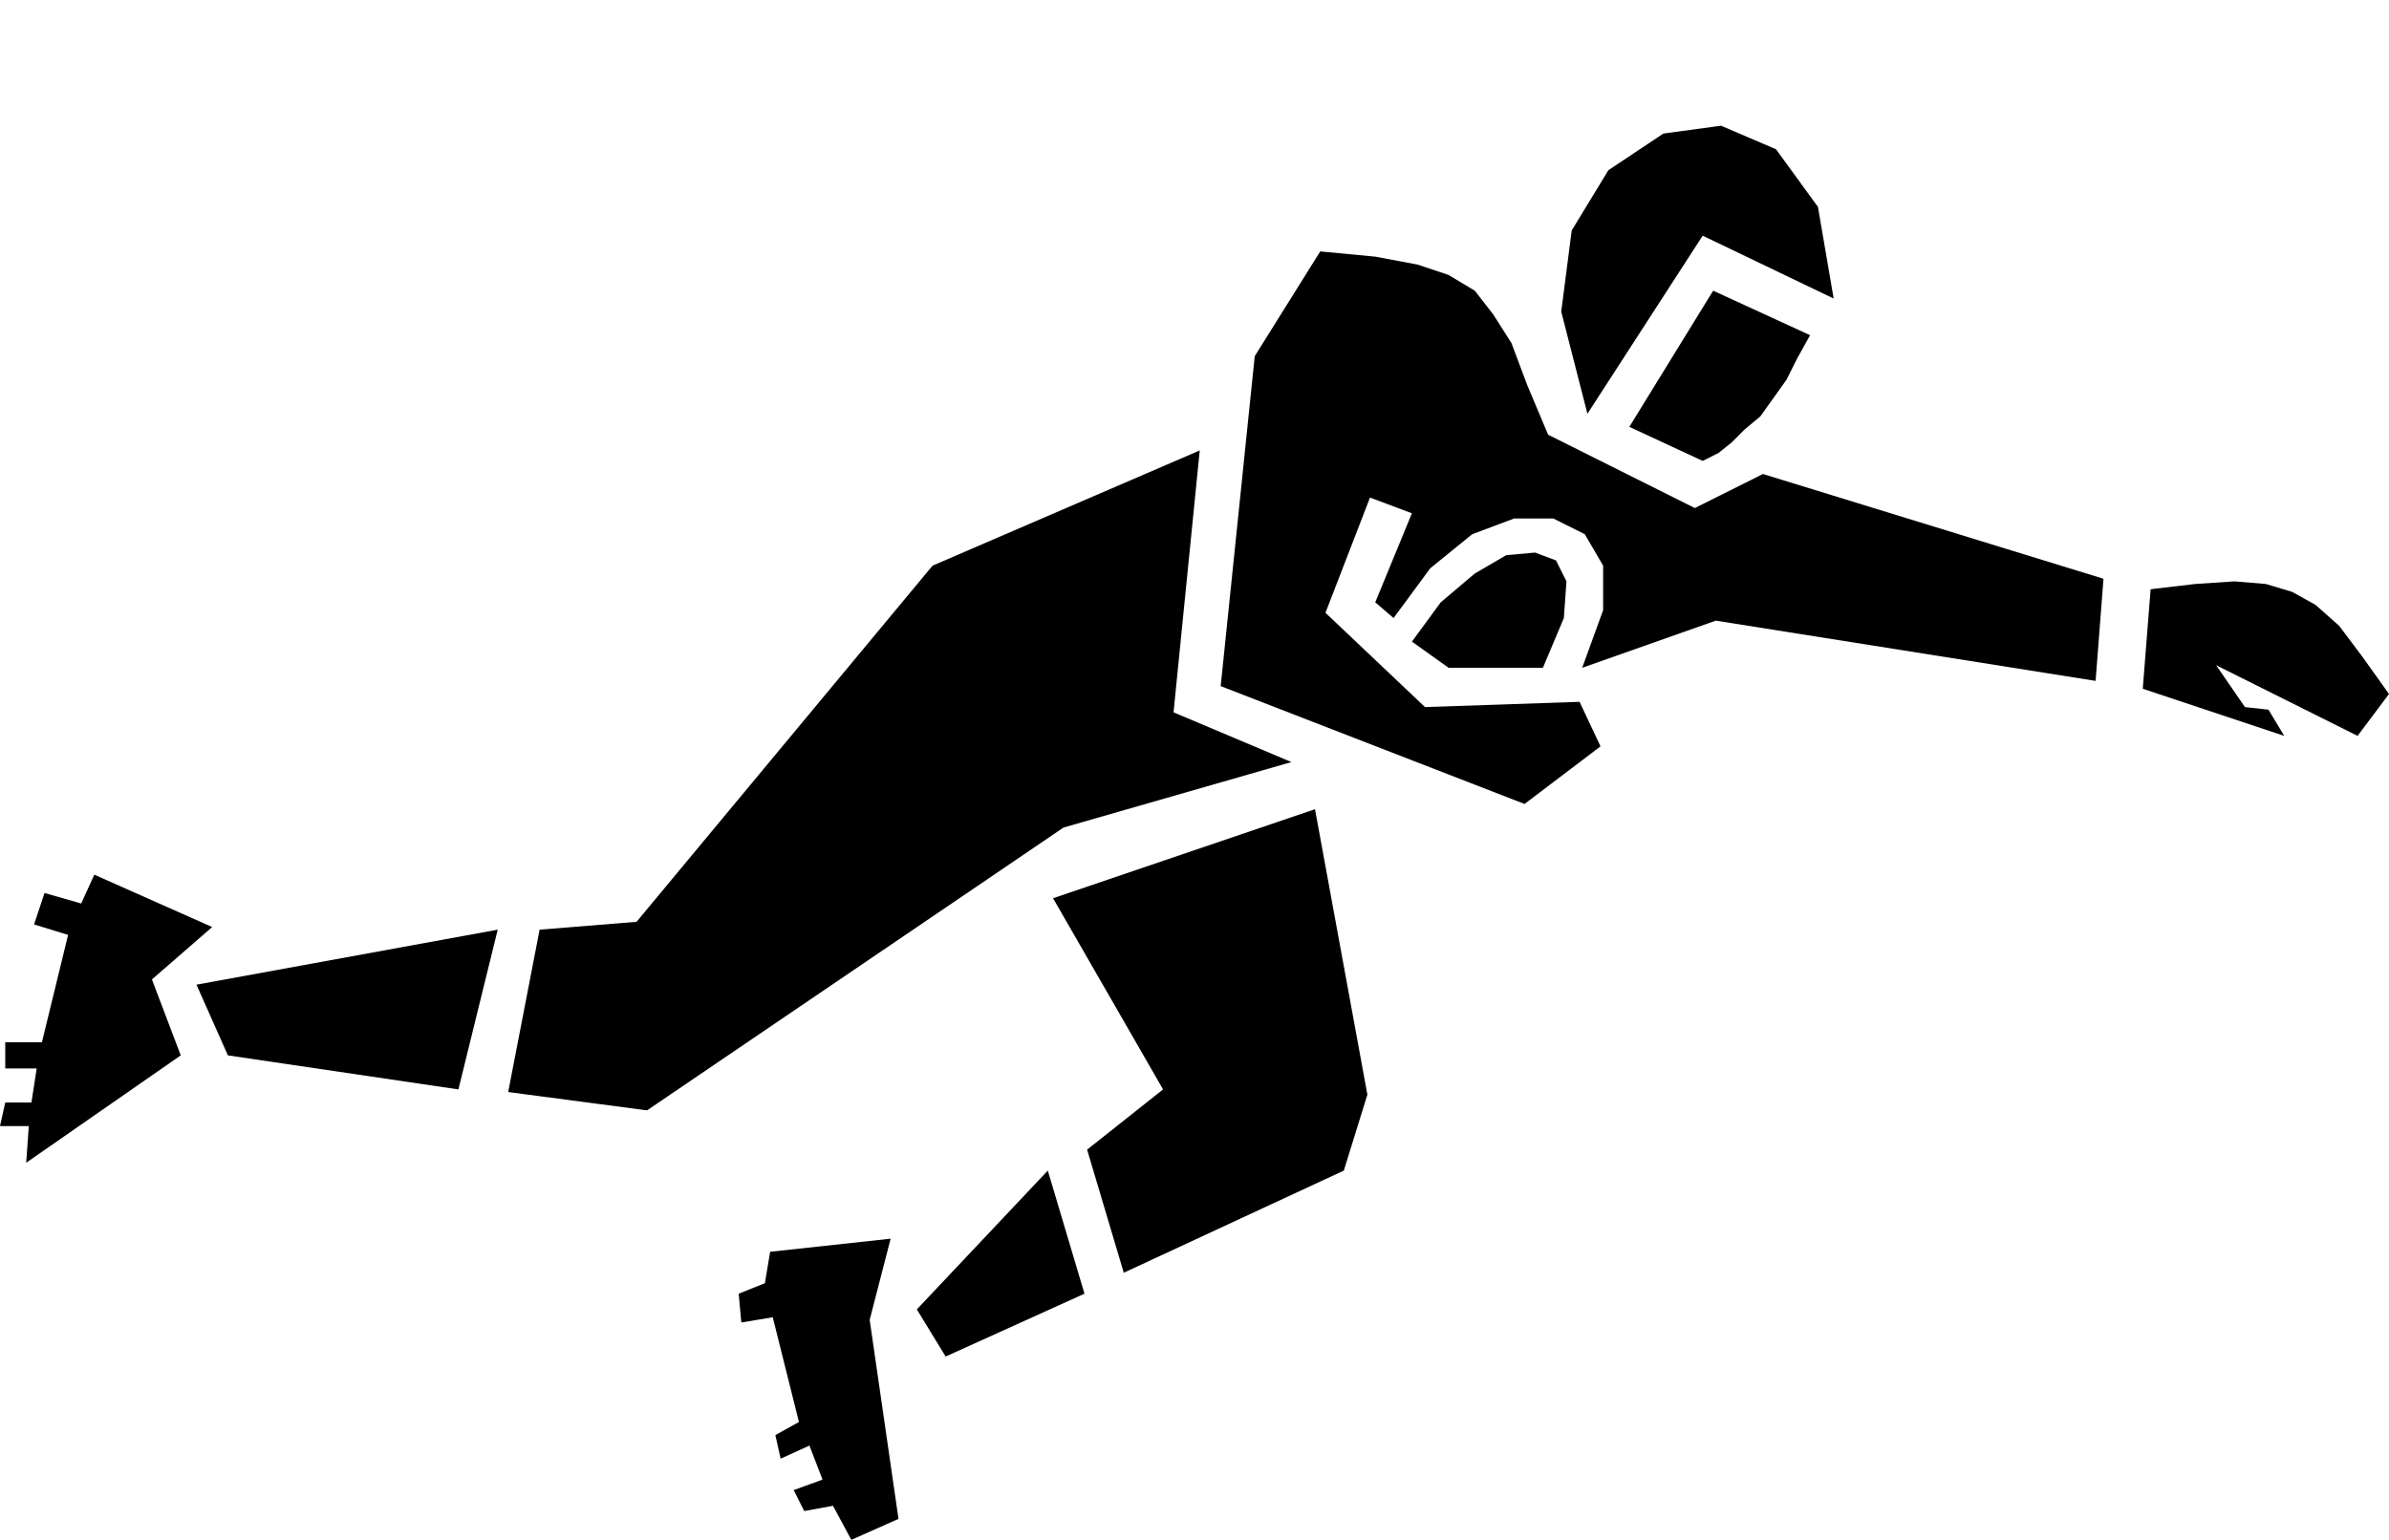
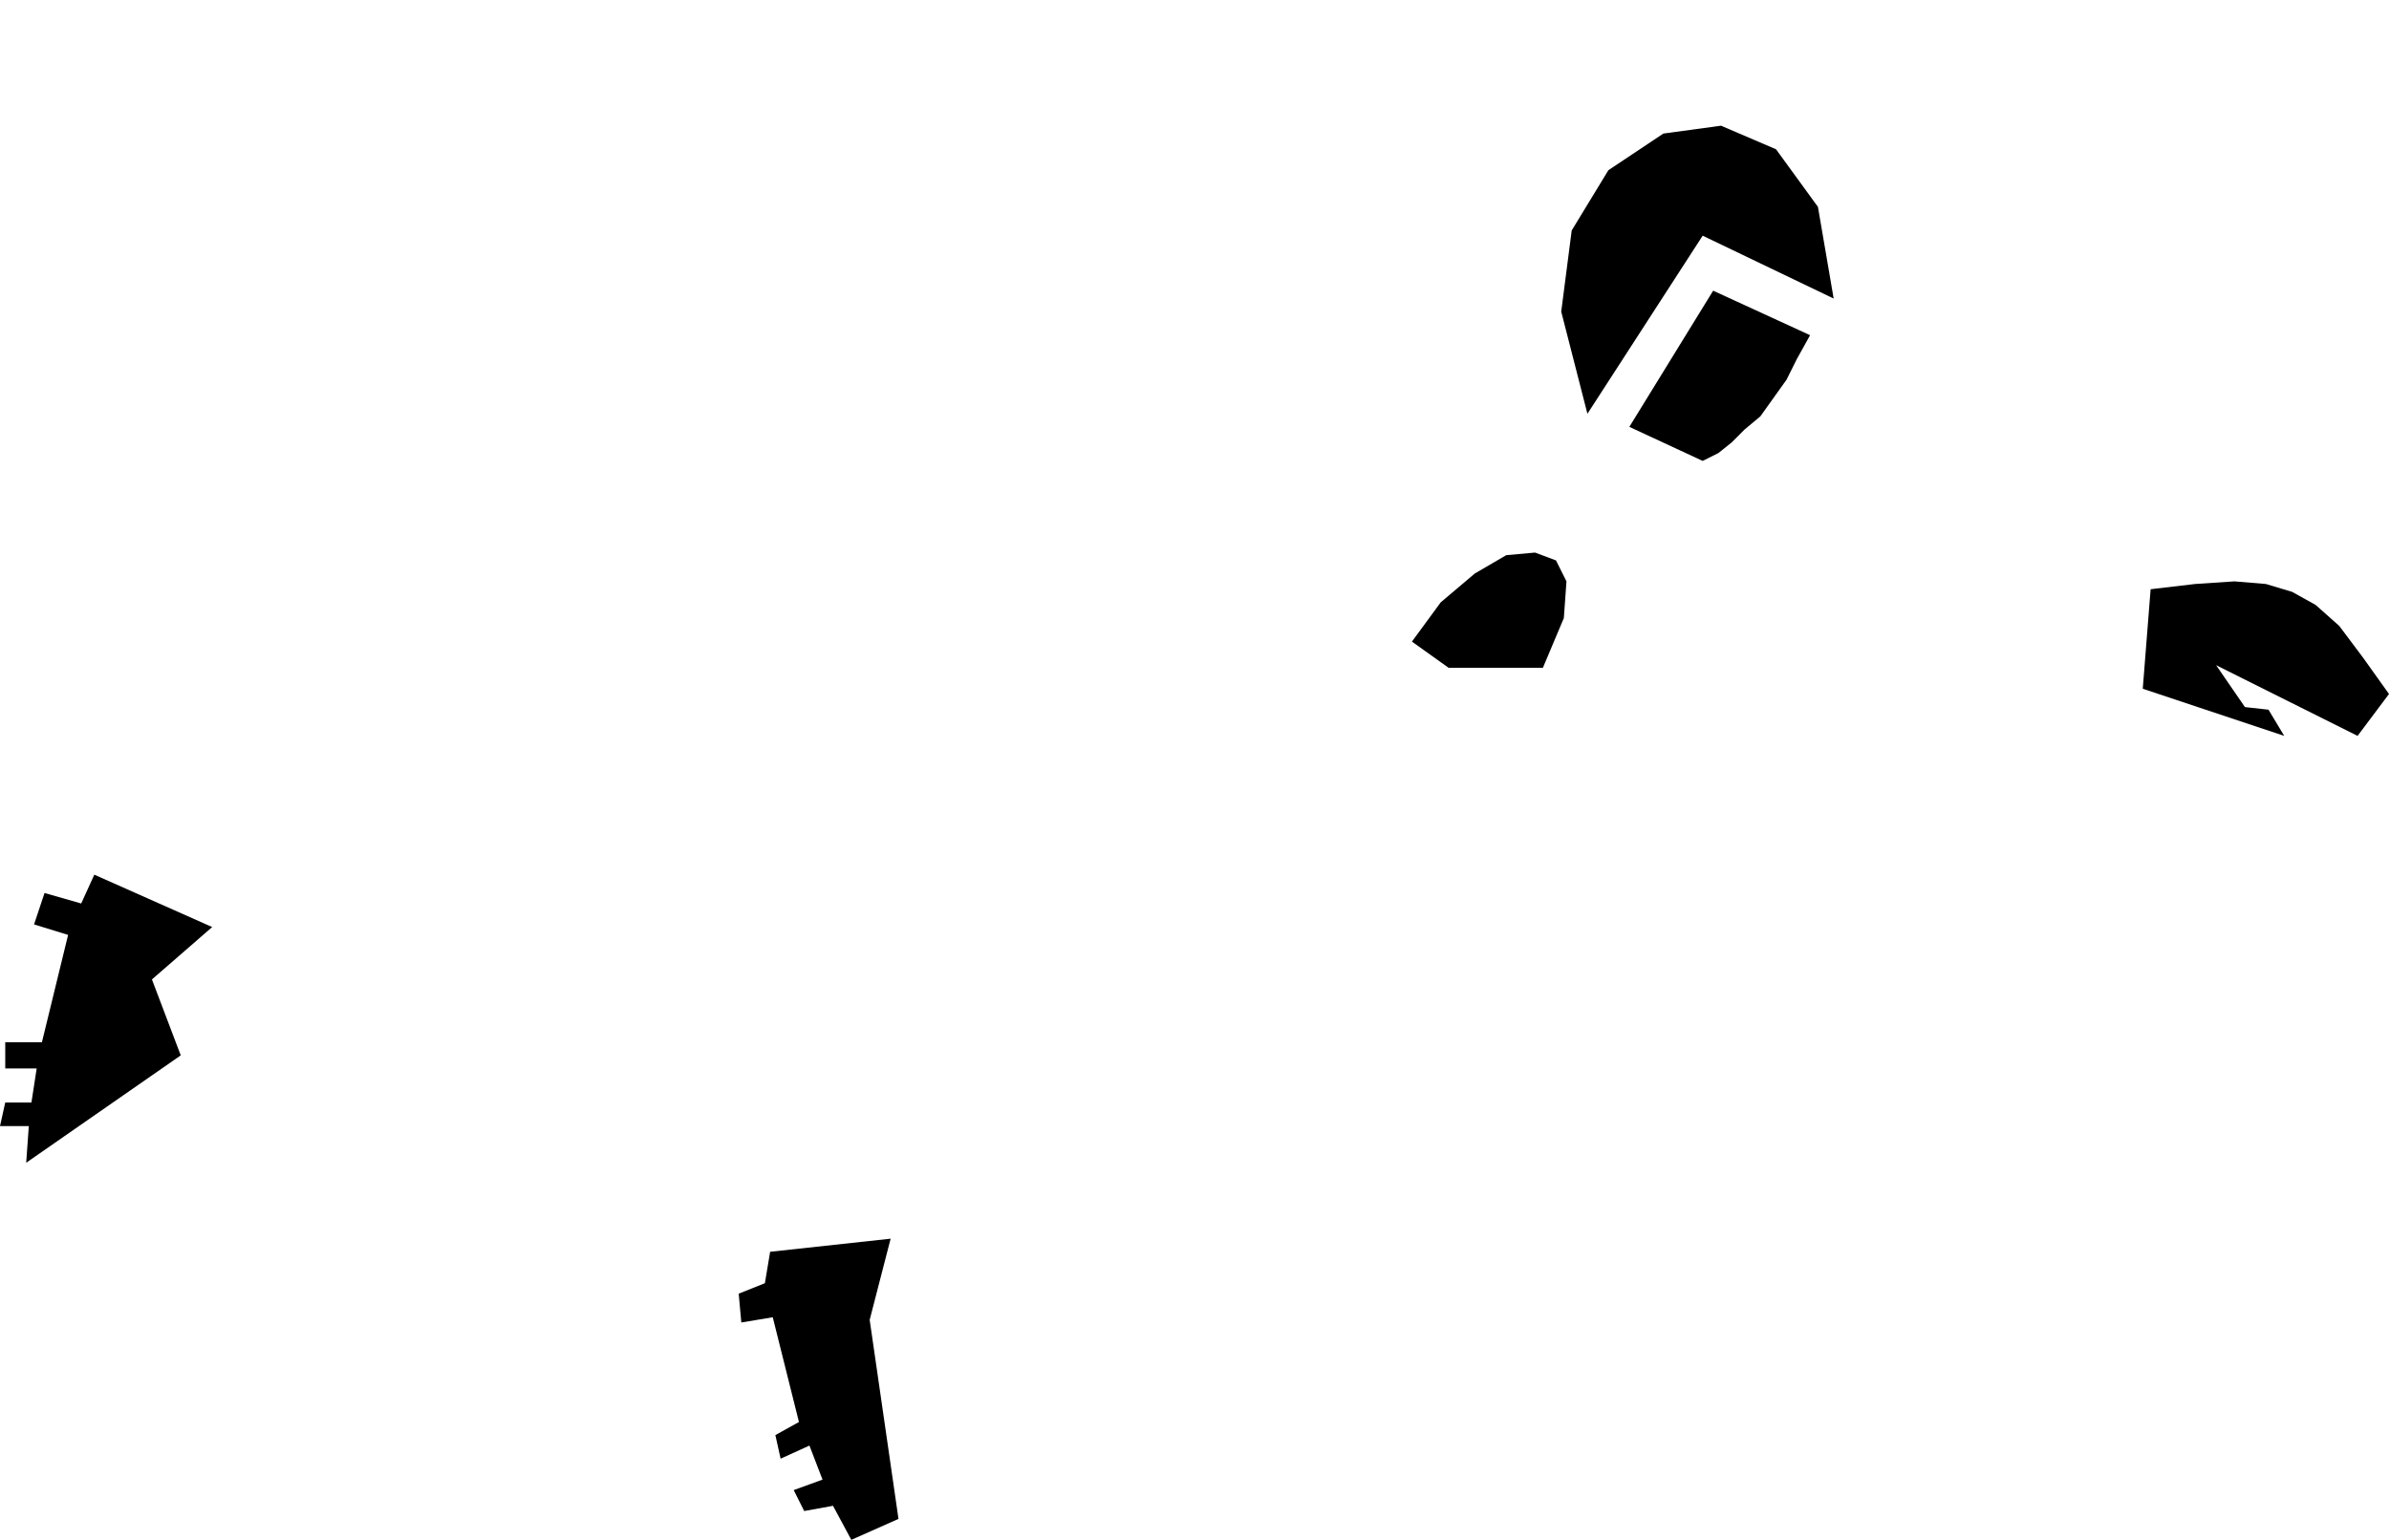
<svg xmlns="http://www.w3.org/2000/svg" width="87.552" height="56.448" fill-rule="evenodd" stroke-linecap="round" preserveAspectRatio="none" viewBox="0 0 912 588">
  <style>.pen1{stroke:none}.brush2{fill:#000}</style>
  <path d="m558 238 21 8-4 5-20-8 3-5zm13-11 16 6-4 5-16-6 4-5zM58 374l23-20-45-20-5 11-14-4-4 12 13 4-10 41H2v10h12l-2 13H2l-2 9h11l-1 14 59-41-11-29z" class="pen1 brush2" />
-   <path d="M190 355 75 376l12 27 88 13 15-61zm224 139-14-47-50 53 11 18 53-24zm88-185-100 34 42 73-29 23 14 47 84-39 9-29-20-109zm-54-37 10-100-102 44-113 136-37 3-12 62 53 7 159-108 87-25-45-19z" class="pen1 brush2" />
-   <path d="m604 255 51-18 145 23 3-39-130-40-26 13-56-28-8-19-6-16-7-11-7-9-10-6-12-4-16-3-21-2-25 40-13 126 116 45 29-22-8-17-59 2-38-36 17-44 16 6-14 34 7 6 14-19 16-13 16-6h15l12 6 7 12v17l-8 22z" class="pen1 brush2" />
  <path d="m589 255 8-19 1-14-4-8-8-3-11 1-12 7-13 11-11 15 14 10h36zm102-127-37-17-32 52 28 13 6-3 5-4 5-5 6-5 5-7 5-7 4-8 5-9z" class="pen1 brush2" />
  <path d="m700 114-6-35-16-22-21-9-22 3-21 14-14 23-4 31 10 39 44-68 50 24zm121 111-3 38 54 18-6-10-9-1-11-16 54 27 12-16-10-14-9-12-9-8-9-5-10-3-12-1-15 1-17 2zM332 504l8-31-46 5-2 12-10 4 1 11 12-2 10 40-9 5 2 9 11-5 5 13-11 4 4 8 11-2 7 13 18-8-11-76z" class="pen1 brush2" />
</svg>